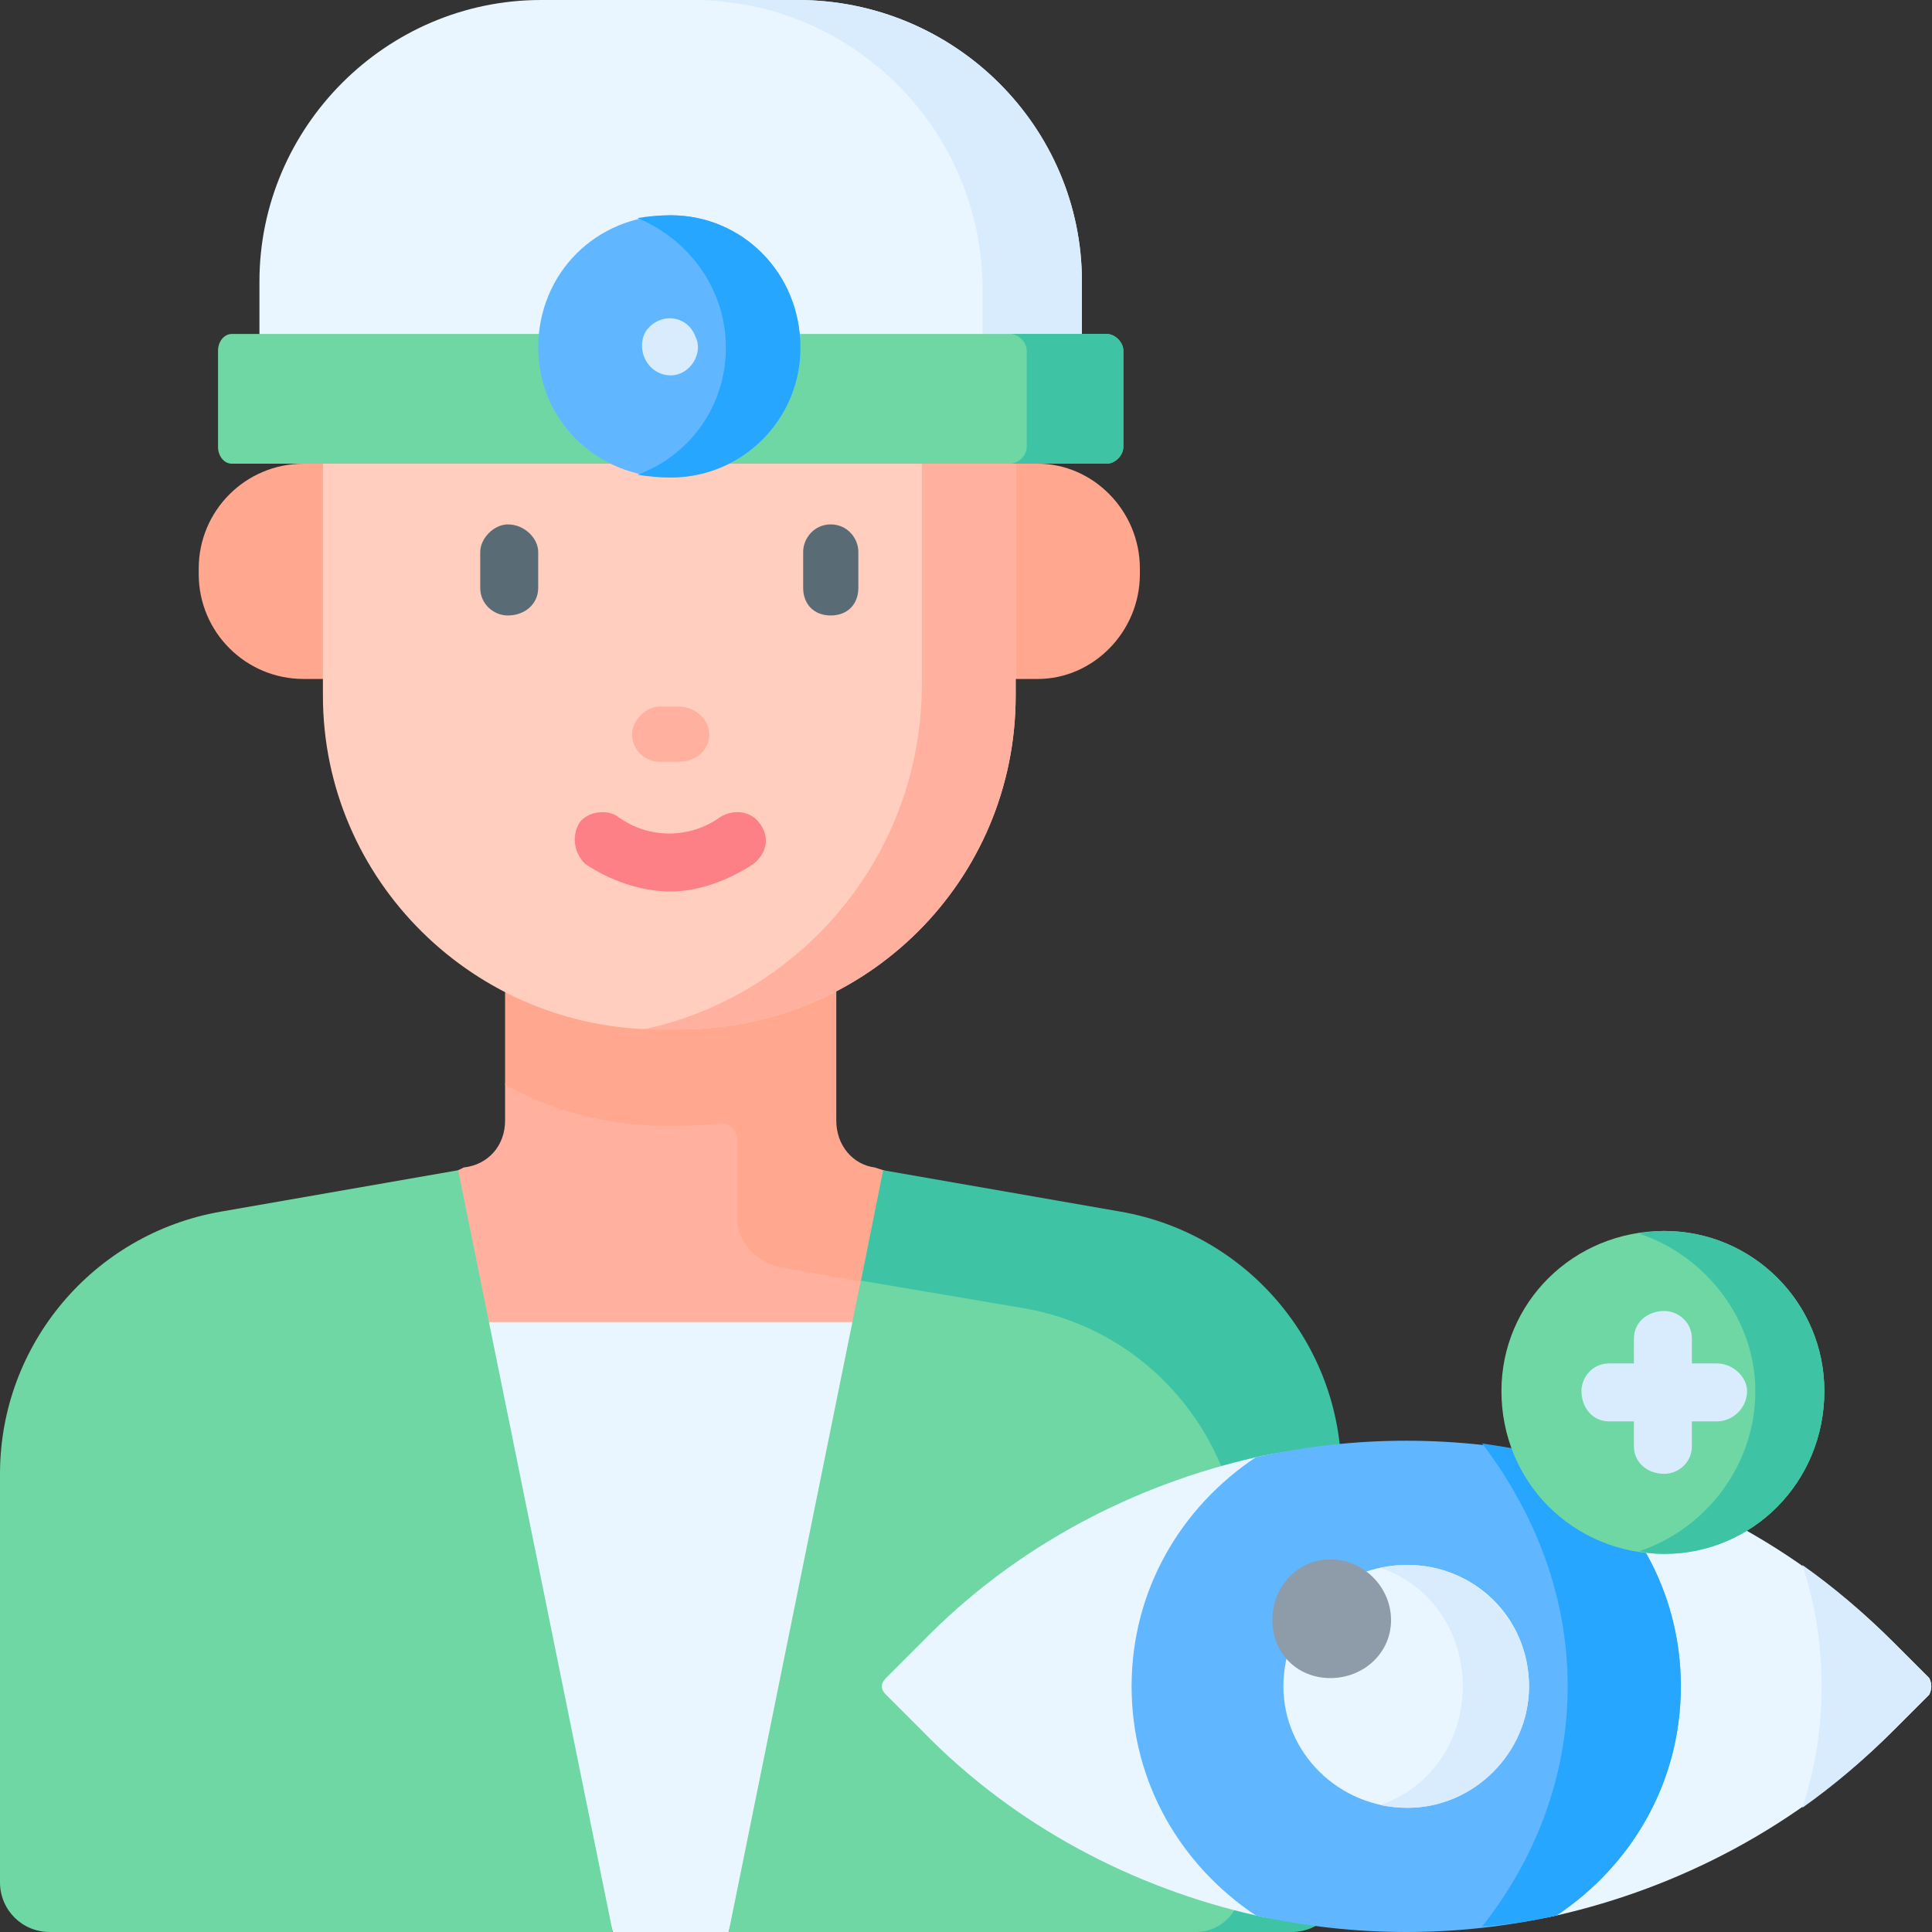
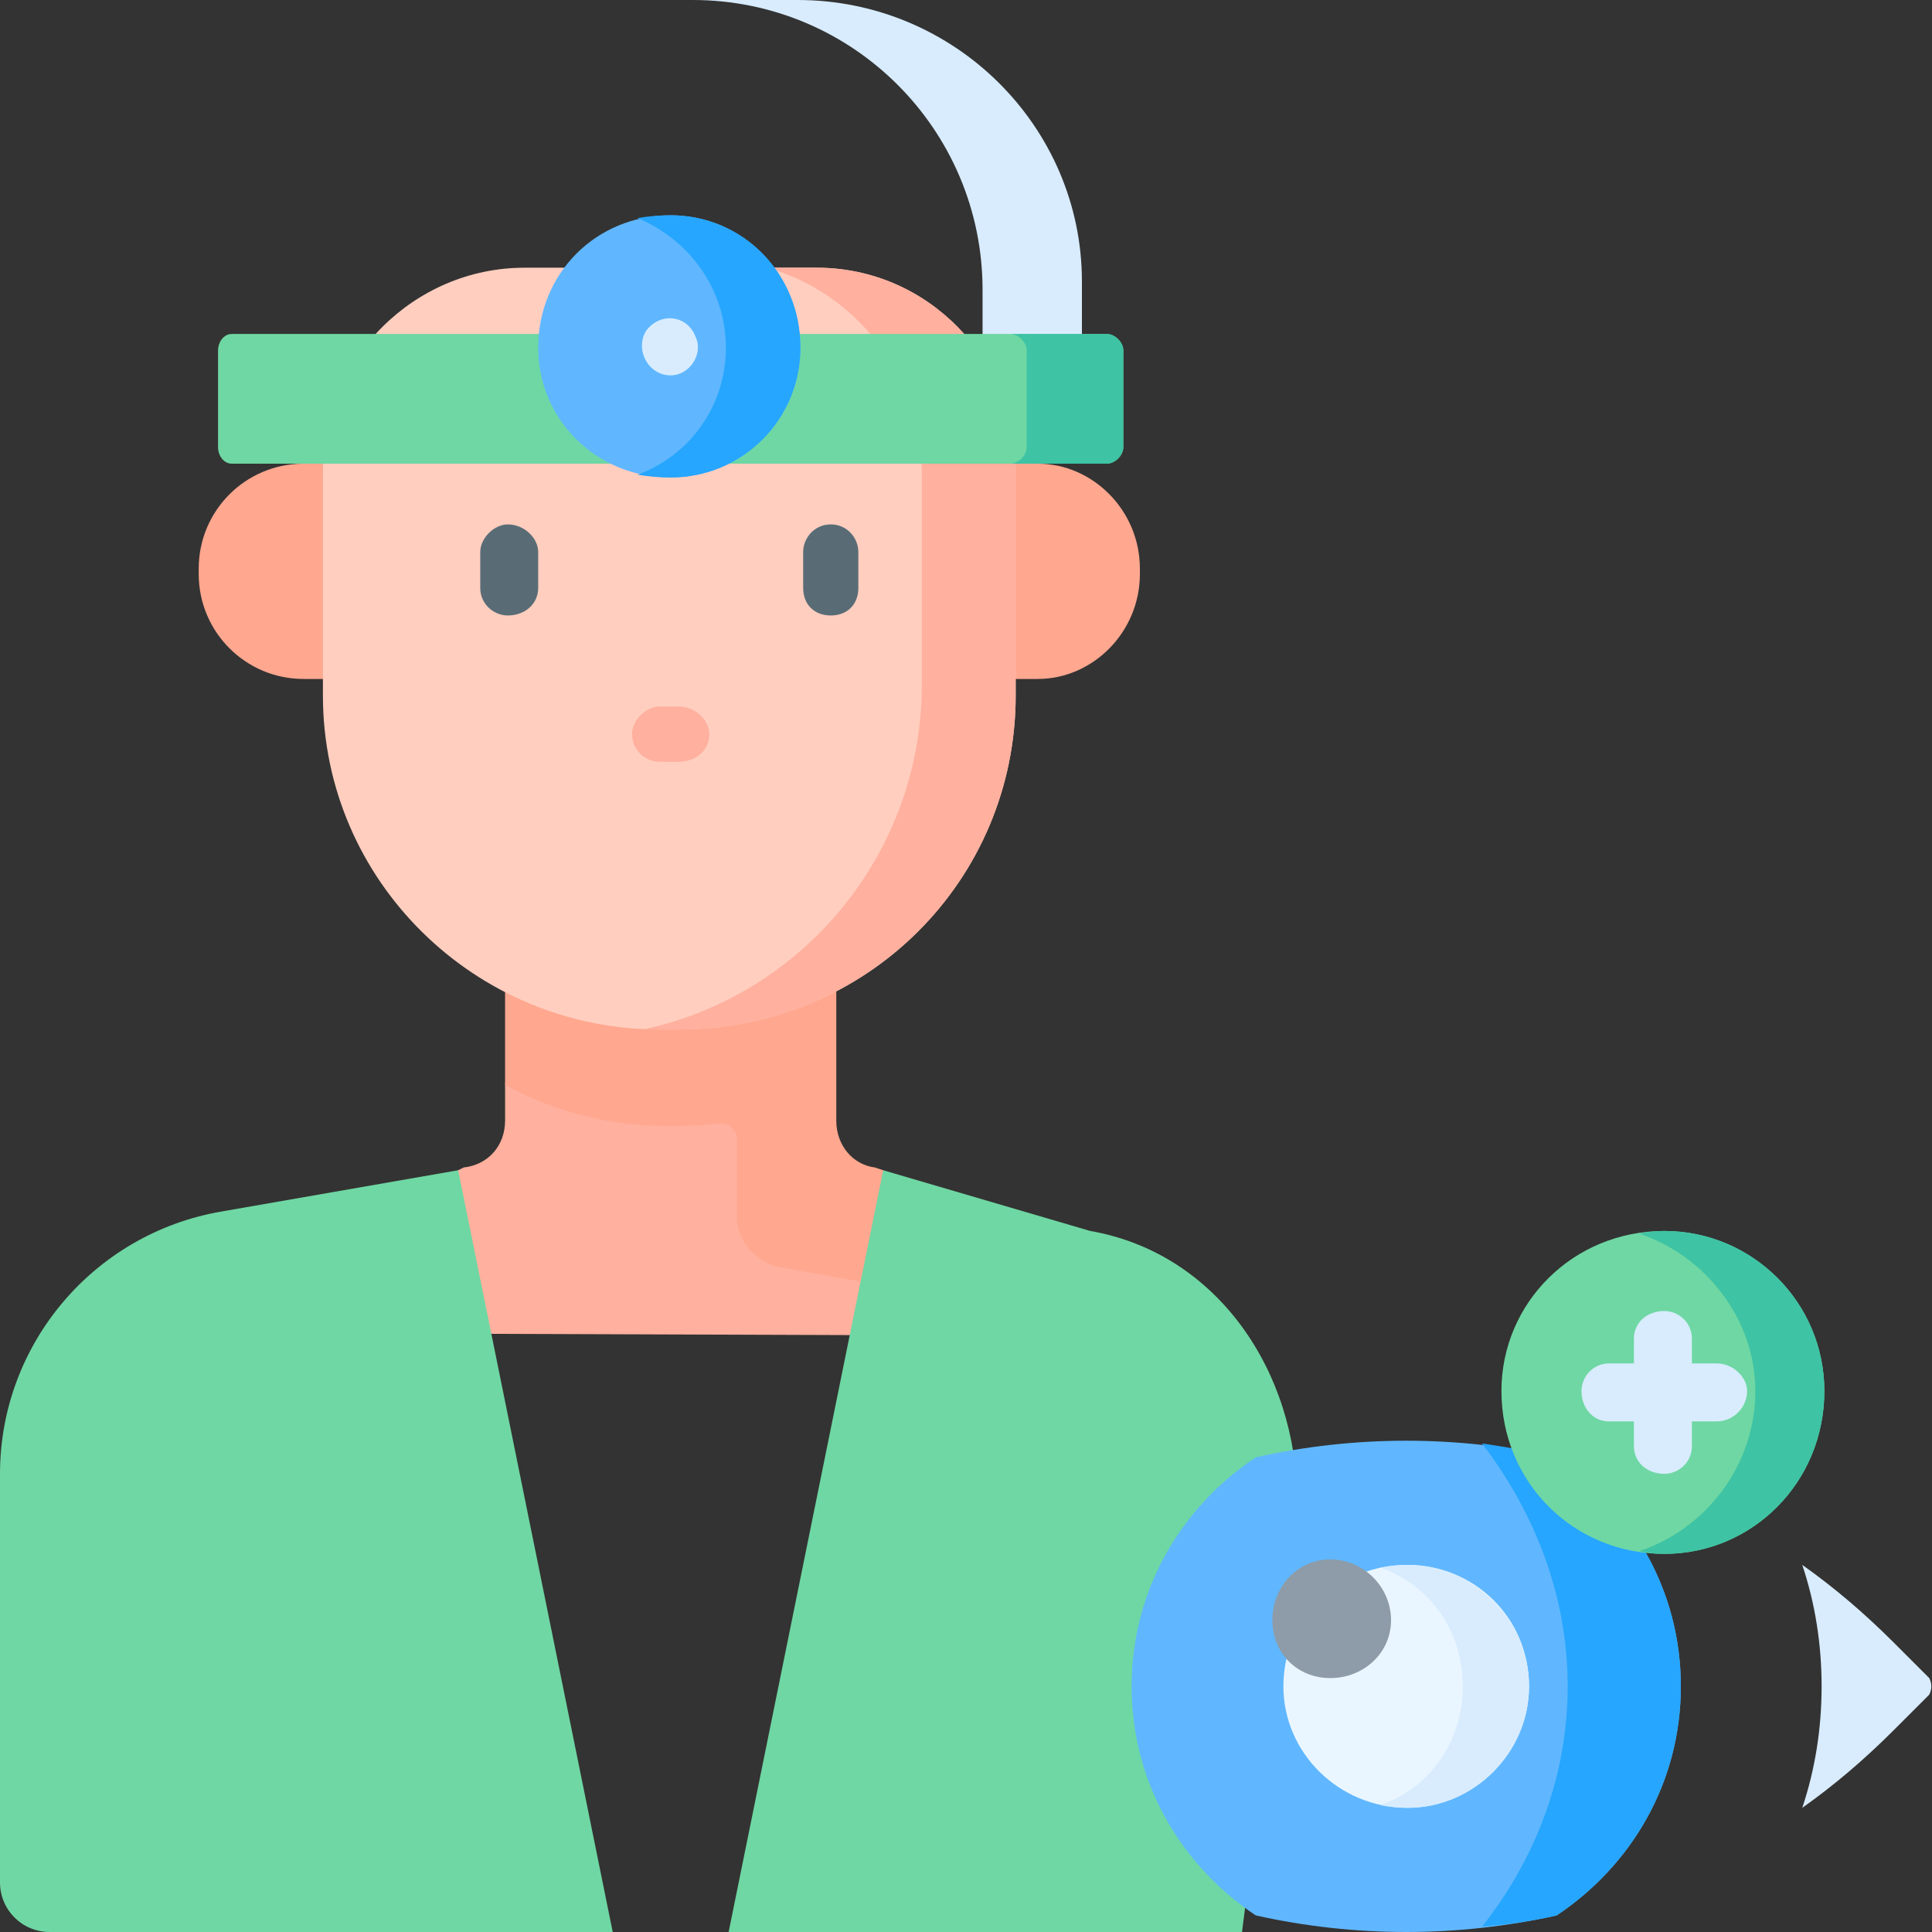
<svg xmlns="http://www.w3.org/2000/svg" version="1.2" viewBox="0 0 70 70" width="70" height="70">
  <rect x="0" y="0" width="70" height="70" fill="#333333" stroke="none" />
  <style>.a{fill:#ffb09e}.b{fill:#ffa78f}.c{fill:#eaf6ff}.d{fill:#6fd7a3}.e{fill:#3ec3a4}.f{fill:#d8ecfe}.g{fill:#60b7ff}.h{fill:#26a6fe}.i{fill:#8d9ca8}.j{fill:#ffcebf}.k{fill:#596c76}.l{fill:#fd8087}</style>
  <path class="a" d="m28 40.9v-8.2l-8.8-0.4-0.9 7v1.3c0 0.9-0.6 1.6-1.5 1.7l-0.2 0.1-6.7 5.9 28.5 0.1-6.4-6-1.9 0.7c-0.8-0.2-2.1-1.4-2.1-2.2z" />
  <path class="b" d="m34.4 47l-6.2-1.1c-0.8-0.2-1.5-0.9-1.5-1.8v-2.8c0-0.4-0.3-0.6-0.6-0.6q-0.9 0.1-1.8 0.1c-2.2 0-4.2-0.5-6-1.5v-8.7h12v10c0 0.9 0.6 1.6 1.4 1.7l0.3 0.1z" />
-   <path class="c" d="m32.8 47.9l-6.4 22.1h-4.2l-6.1-22.1z" />
  <path class="d" d="m47 54.4l-2 15.6h-18.6l5.6-27.6 7.5 2.2c4.6 0.8 7.5 5.1 7.5 9.8z" />
-   <path class="e" d="m48.6 53.4v14.8c0 1-0.8 1.8-1.8 1.8h-3.5c1 0 1.7-0.8 1.7-1.8v-11.3c0-4.7-3.3-8.7-7.9-9.5l-5.9-1 0.8-4 8.6 1.5c4.6 0.8 8 4.8 8 9.5z" />
-   <path class="c" d="m33.4 62.7l-1.3-1.3c-0.2-0.2-0.2-0.4 0-0.6l1.3-1.3c3.4-3.5 7.7-5.7 12.1-6.7 1.7-0.4 3.3-0.3 5-0.4 1.9 0 4 0 5.9 0.4 4.4 1 8.7 3.2 12.2 6.7l1.3 1.3c0.1 0.2 0.1 0.4 0 0.6l-1.3 1.3c-3.5 3.5-7.8 5.7-12.2 6.7-1.8 0.4-3.7 0.2-5.6 0.2-1.7 0-3.5 0.2-5.3-0.2-4.4-1-8.7-3.2-12.1-6.7z" />
  <path class="f" d="m69.9 61.4l-1.3 1.3q-1.6 1.6-3.3 2.8 0.7-2.1 0.7-4.4 0-2.3-0.7-4.4 1.7 1.2 3.3 2.8l1.3 1.3c0.1 0.2 0.1 0.4 0 0.6z" />
  <path class="g" d="m60.9 61.1c0 3.5-1.8 6.5-4.5 8.3-3.6 0.8-7.3 0.8-10.9 0-2.7-1.8-4.5-4.8-4.5-8.3 0-3.5 1.8-6.5 4.5-8.3 3.6-0.8 7.3-0.8 10.9 0 2.7 1.8 4.5 4.8 4.5 8.3z" />
  <path class="h" d="m60.9 61.1c0 3.5-1.8 6.5-4.5 8.3q-1.3 0.3-2.7 0.4c1.9-2.4 3.1-5.4 3.1-8.7 0-3.3-1.2-6.3-3.1-8.8q1.4 0.2 2.7 0.5c2.7 1.8 4.5 4.8 4.5 8.3z" />
  <path fill-rule="evenodd" class="c" d="m51 65.5c-2.5 0-4.5-2-4.5-4.4 0-2.5 2-4.4 4.5-4.4 2.4 0 4.4 1.9 4.4 4.4 0 2.4-2 4.4-4.4 4.4z" />
  <path class="f" d="m55.4 61.1c0 2.4-2 4.4-4.4 4.4q-0.5 0-1-0.1c1.8-0.6 3-2.3 3-4.3 0-2-1.2-3.7-3-4.3q0.5-0.1 1-0.1c2.4 0 4.4 2 4.4 4.4z" />
  <path fill-rule="evenodd" class="i" d="m48.2 60.8c-1.2 0-2.1-0.9-2.1-2.1 0-1.2 0.9-2.2 2.1-2.2 1.2 0 2.2 1 2.2 2.2 0 1.2-1 2.1-2.2 2.1z" />
-   <path fill-rule="evenodd" class="d" d="m60.3 56.3c-3.3 0-5.9-2.6-5.9-5.9 0-3.2 2.6-5.8 5.9-5.8 3.2 0 5.8 2.6 5.8 5.8 0 3.3-2.6 5.9-5.8 5.9z" />
+   <path fill-rule="evenodd" class="d" d="m60.3 56.3c-3.3 0-5.9-2.6-5.9-5.9 0-3.2 2.6-5.8 5.9-5.8 3.2 0 5.8 2.6 5.8 5.8 0 3.3-2.6 5.9-5.8 5.9" />
  <path class="e" d="m66.1 50.4c0 3.3-2.6 5.9-5.8 5.9q-0.5 0-0.9-0.1c2.4-0.8 4.2-3.1 4.2-5.8 0-2.6-1.8-4.9-4.2-5.7q0.4-0.1 0.9-0.1c3.2 0 5.8 2.6 5.8 5.8z" />
  <path class="b" d="m37.6 24.6h-26.6c-2.1 0-3.8-1.7-3.8-3.8v-0.2c0-2.1 1.7-3.8 3.8-3.8h26.6c2 0 3.7 1.7 3.7 3.8v0.2c0 2.1-1.7 3.8-3.7 3.8z" />
  <path class="j" d="m23.9 37.3h0.7c6.8 0 12.2-5.4 12.2-12.1v-8.2c0-4-3.2-7.3-7.2-7.3h-10.6c-4 0-7.3 3.3-7.3 7.3v8.2c0 6.7 5.5 12.1 12.2 12.1z" />
  <path class="a" d="m36.8 17v8.2c0 6.7-5.4 12.1-12.2 12.1h-0.7q-0.3 0-0.6 0c5.7-1.2 10.1-6.3 10.1-12.5v-7.7c0-3.5-2.4-6.5-5.6-7.4h1.8c4 0 7.2 3.3 7.2 7.3z" />
-   <path class="c" d="m28.9 0h-9.3c-5.6 0-10.2 4.6-10.2 10.2v3.2h29.8v-3.2c0-5.6-4.6-10.2-10.3-10.2z" />
  <path class="f" d="m39.2 10.2v3.2h-3.6v-2.9c0-5.8-4.7-10.5-10.5-10.5h3.8c5.7 0 10.3 4.6 10.3 10.2z" />
  <path class="d" d="m8.4 12.1h31.7c0.3 0 0.6 0.3 0.6 0.6v3.5c0 0.3-0.3 0.6-0.6 0.6h-31.7c-0.3 0-0.5-0.3-0.5-0.6v-3.5c0-0.3 0.2-0.6 0.5-0.6z" />
  <path class="e" d="m40.7 12.7v3.5c0 0.3-0.3 0.6-0.6 0.6h-3.5c0.3 0 0.6-0.3 0.6-0.6v-3.5c0-0.3-0.3-0.6-0.6-0.6h3.5c0.3 0 0.6 0.3 0.6 0.6z" />
  <path fill-rule="evenodd" class="g" d="m24.3 17.3c-2.7 0-4.8-2.1-4.8-4.7 0-2.7 2.1-4.8 4.8-4.8 2.6 0 4.7 2.1 4.7 4.8 0 2.6-2.1 4.7-4.7 4.7z" />
  <path class="h" d="m29 12.6c0 2.6-2.1 4.7-4.7 4.7q-0.6 0-1.2-0.1c1.9-0.7 3.2-2.5 3.2-4.6 0-2.1-1.3-3.9-3.2-4.7q0.6-0.1 1.2-0.1c2.6 0 4.7 2.1 4.7 4.8z" />
  <path class="d" d="m16.6 42.4l5.6 27.6h-20.4c-1 0-1.8-0.8-1.8-1.8v-14.8c0-4.7 3.4-8.7 8-9.5z" />
  <path class="f" d="m24.3 13.6c-0.8 0-1.3-0.9-0.9-1.6 0.5-0.7 1.5-0.6 1.8 0.2 0.3 0.6-0.2 1.4-0.9 1.4z" />
  <path class="f" d="m62.2 49.4h-0.9v-0.9c0-0.6-0.5-1-1-1-0.6 0-1.1 0.4-1.1 1v0.9h-0.9c-0.6 0-1 0.5-1 1 0 0.6 0.4 1.1 1 1.1h0.9v0.9c0 0.6 0.5 1 1.1 1 0.5 0 1-0.4 1-1v-0.9h0.9c0.6 0 1.1-0.5 1.1-1.1 0-0.5-0.5-1-1.1-1z" />
  <path class="k" d="m30.1 22.3c-0.6 0-1-0.4-1-1v-1.3c0-0.5 0.4-1 1-1 0.6 0 1 0.5 1 1v1.3c0 0.6-0.4 1-1 1z" />
  <path class="k" d="m18.4 22.3c-0.5 0-1-0.4-1-1v-1.3c0-0.5 0.5-1 1-1 0.6 0 1.1 0.5 1.1 1v1.3c0 0.6-0.5 1-1.1 1z" />
-   <path class="l" d="m24.3 32.3c-1.1 0-2.2-0.4-3.1-1-0.4-0.4-0.5-1-0.2-1.5 0.3-0.4 1-0.5 1.4-0.2 1.1 0.8 2.6 0.8 3.7 0 0.5-0.3 1.1-0.2 1.4 0.2 0.4 0.5 0.3 1.1-0.2 1.5-0.9 0.6-2 1-3 1z" />
  <path class="a" d="m24.6 27.6h-0.7c-0.5 0-1-0.4-1-1 0-0.5 0.5-1 1-1h0.7c0.6 0 1.1 0.5 1.1 1 0 0.6-0.5 1-1.1 1z" />
</svg>